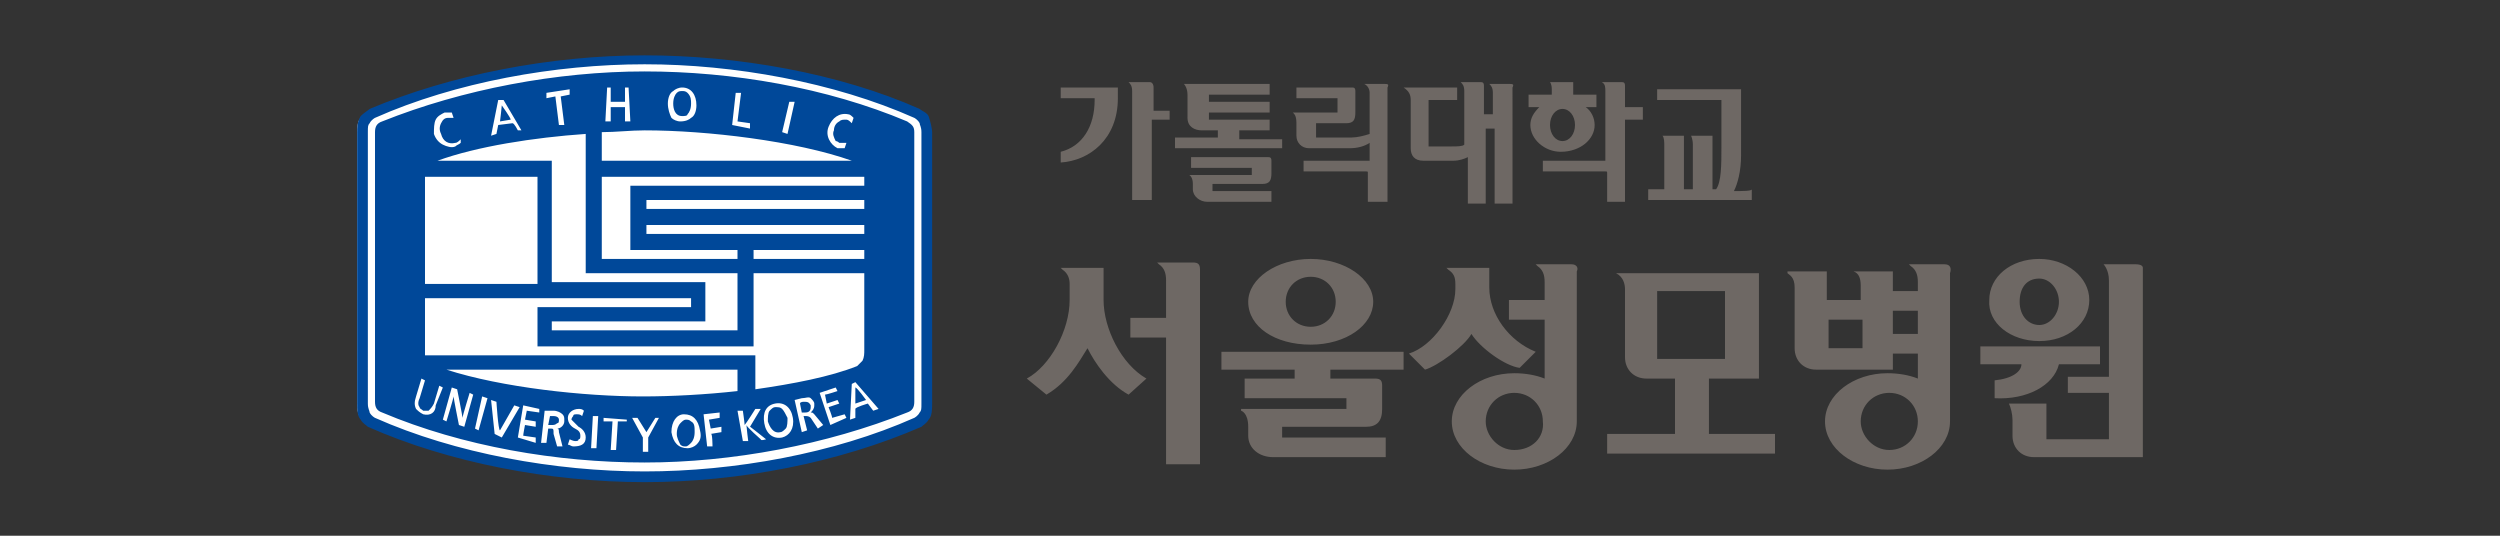
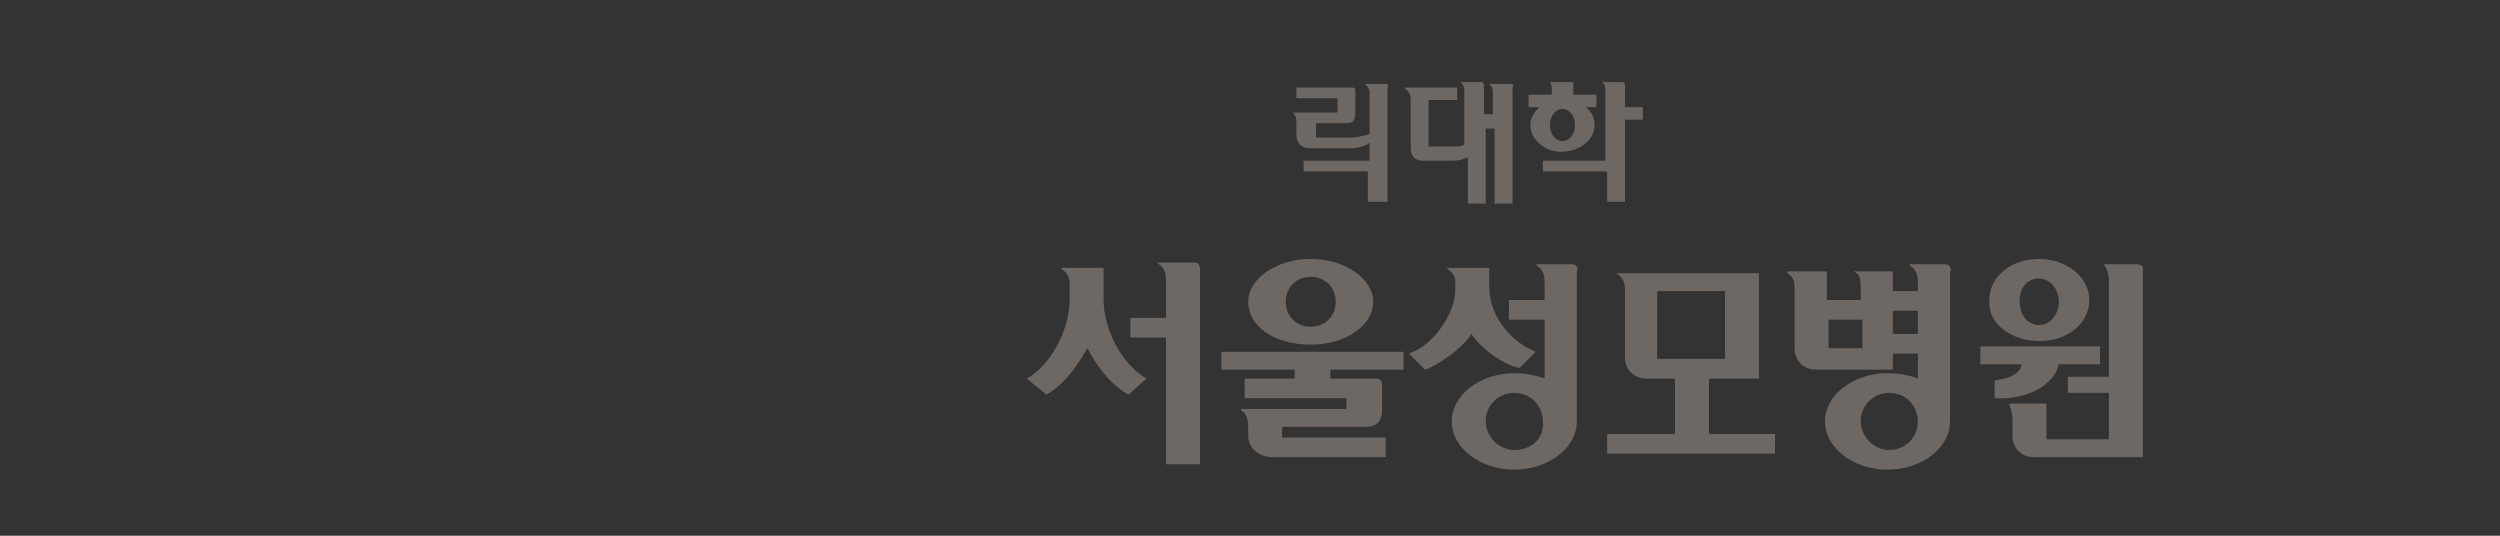
<svg xmlns="http://www.w3.org/2000/svg" version="1.1" id="Layer_1" x="0px" y="0px" viewBox="0 0 140 30" style="enable-background:new 0 0 140 30;" xml:space="preserve">
  <rect x="0" y="0" width="140" height="30" fill="#333333" stroke="none" />
  <style type="text/css">
	.st0{fill:#6E6864;}
	.st1{fill:#FFFFFF;}
	.st2{fill:#004899;}
</style>
  <g>
    <g>
      <g>
-         <path class="st0" d="M97.1,10.7c0.2-0.4,0.4-1.1,0.4-2V5h-4.7v0.6c0,0,3.5,0,3.6,0c0,0,0,2.6,0,2.6c0,1,0,2-0.3,2.4h-0.2     c0,0,0-3,0-3h-1.2l0,0c0,0,0.1,0.2,0.1,0.5c0,0,0,2.4,0,2.5h-0.5c0,0,0-3,0-3h-1.2l0,0c0.1,0.1,0.1,0.4,0.1,0.5c0,0,0,2.4,0,2.5     c0,0-0.9,0-0.9,0v0.6h5.8v-0.6C98.1,10.7,97.6,10.7,97.1,10.7z" />
        <path class="st0" d="M84.5,4.7h-1h-0.1l0,0c0.1,0.1,0.2,0.2,0.2,0.5c0,0,0,1.2,0,1.2h-0.5c0,0,0-1.6,0-1.6c0-0.2-0.1-0.2-0.2-0.2     h-1.1l0,0c0.1,0.1,0.2,0.2,0.2,0.5c0,0,0,2.9,0,3c-0.1,0.1-0.4,0.1-0.7,0.1c0,0-1.3,0-1.3,0V5.6c0,0,1.6,0,1.6,0V4.9h-3l0,0     C78.9,5.1,79,5.3,79,5.6v2.7C79,8.7,79.2,9,79.7,9h1.7c0.3,0,0.6-0.1,0.8-0.2c0,0.1,0,2.6,0,2.6h1c0,0,0-4.2,0-4.2h0.5     c0,0,0,4.2,0,4.2h1V4.9C84.8,4.7,84.7,4.7,84.5,4.7z" />
        <path class="st0" d="M91,6c0,0,0-1.2,0-1.2c0-0.2-0.1-0.2-0.2-0.2h-1.2l0.1,0c0.2,0.1,0.2,0.3,0.2,0.5V9h-3.5v0.6h3.5     c0.1,0,0.1,0,0.1,0.1v1.6H91V6.7c0,0,1,0,1,0V6C92,6,91,6,91,6z M89.3,7c0-0.4-0.2-0.8-0.5-1h0.6V5.3c0,0-1.2,0-1.3,0     c0,0,0-0.7,0-0.7h-1.3l0,0c0,0,0.1,0.1,0.1,0.4c0,0,0,0.2,0,0.3c0,0-1.3,0-1.3,0V6h0.6c-0.3,0.3-0.5,0.6-0.5,1     c0,0.8,0.8,1.5,1.7,1.5C88.5,8.5,89.3,7.8,89.3,7z M86.8,7c0-0.5,0.3-0.9,0.7-0.9c0.4,0,0.7,0.4,0.7,0.9c0,0.5-0.3,0.9-0.7,0.9     C87.1,7.9,86.8,7.5,86.8,7z" />
-         <path class="st0" d="M69.4,7.8V7.3c0,0,1.7,0,1.7,0V6.7c0,0-3.4,0-3.4,0V6.3c0,0,3.4,0,3.4,0V5.7c0,0-3.4,0-3.4,0V5.3     c0,0,3.4,0,3.4,0V4.7h-4.8l0,0c0,0,0.2,0.2,0.2,0.6v1.3c0,0.5,0.4,0.7,0.8,0.7c0,0,0.9,0,0.9,0v0.4c0,0-2.4,0-2.4,0v0.6h6V7.8     C71.9,7.8,69.5,7.8,69.4,7.8z M67.9,10.3c0,0,2.8,0,2.8,0c0.4,0,0.5-0.2,0.5-0.6V9c0-0.2-0.1-0.2-0.2-0.2h-4.3v0.6     c0,0,3.3,0,3.4,0v0.4c0,0-3.5,0-3.5,0l0,0c0,0,0.2,0.1,0.2,0.5v0.3c0,0.4,0.4,0.7,0.8,0.7h3.6v-0.6c0,0-3.3,0-3.3,0V10.3z" />
-         <path class="st0" d="M77.5,4.7h-1.2l0.1,0c0.2,0.1,0.3,0.3,0.3,0.5c0,0,0,2.3,0,2.3c-0.3,0.1-0.7,0.2-1,0.2c0,0-1.9,0-2,0V6.9     c0,0,1.7,0,1.7,0c0.4,0,0.5-0.2,0.5-0.6V5.1c0-0.2-0.1-0.2-0.2-0.2l-3.1,0v0.6c0,0,2.3,0,2.3,0v0.8c0,0-2.5,0-2.5,0l0,0     c0.1,0.1,0.2,0.2,0.2,0.6v0.7c0,0.4,0.3,0.7,0.7,0.7h2.3c0.4,0,0.8-0.1,1.1-0.3V9H73v0.6h3.5c0.1,0,0.1,0,0.1,0.1v1.6h1.1V4.9     C77.8,4.7,77.7,4.7,77.5,4.7z" />
-         <path class="st0" d="M64.6,6.2c0,0,0-1.3,0-1.3c0-0.2-0.1-0.3-0.2-0.3h-1.2l0,0c0.1,0.1,0.2,0.2,0.2,0.5v6.1h1.1c0,0,0-4.5,0-4.5     c0,0,1,0,1,0V6.2C65.6,6.2,64.6,6.2,64.6,6.2z M59.3,5.5c0,0,1.9,0,2,0c0,0,0,0.1,0,0.1c0,1.5-0.7,2.6-1.9,2.9l0,0v0.6l0,0     c1.6-0.1,3.2-1.3,3.2-3.6V4.9h-3.2V5.5z" />
+         <path class="st0" d="M77.5,4.7h-1.2l0.1,0c0.2,0.1,0.3,0.3,0.3,0.5c0,0,0,2.3,0,2.3c-0.3,0.1-0.7,0.2-1,0.2c0,0-1.9,0-2,0V6.9     c0,0,1.7,0,1.7,0c0.4,0,0.5-0.2,0.5-0.6V5.1c0-0.2-0.1-0.2-0.2-0.2l-3.1,0v0.6c0,0,2.3,0,2.3,0v0.8c0,0-2.5,0-2.5,0l0,0     c0.1,0.1,0.2,0.2,0.2,0.6v0.7c0,0.4,0.3,0.7,0.7,0.7h2.3c0.4,0,0.8-0.1,1.1-0.3V9H73v0.6h3.5c0.1,0,0.1,0,0.1,0.1v1.6h1.1V4.9     C77.8,4.7,77.7,4.7,77.5,4.7" />
      </g>
      <path class="st0" d="M66.8,14.7h-2l0.1,0.1c0.3,0.2,0.4,0.5,0.4,0.9v2.1h-2v1.1h2v7.1h1.9V15.1C67.2,14.8,67.1,14.7,66.8,14.7z     M61.8,16.8v-1.8h-2.4l0.1,0.1c0.3,0.2,0.4,0.5,0.4,0.8v0.9c0,1.7-1.1,3.7-2.4,4.4l0,0l1.1,0.9l0,0c1.2-0.7,1.8-1.8,2.3-2.6    c0.4,0.8,1.2,2,2.3,2.6l0,0l1-0.9C62.8,20.4,61.8,18.4,61.8,16.8z M68.4,20.7h4.1v0.5h-2.8v1.1c0,0,5.6,0,5.7,0v0.6    c-0.1,0-5.9,0-5.9,0l0,0.1c0,0,0.4,0.1,0.4,0.9v0.5c0,0.7,0.6,1.2,1.4,1.2h6.3v-1.1c0,0-5.7,0-5.8,0v-0.6c0.1,0,4.7,0,4.7,0    c0.6,0,0.9-0.3,0.9-1v-1.3c0-0.3-0.1-0.4-0.4-0.4h-2.5v-0.5h4.1v-1H68.4V20.7z M73.4,19.3c2,0,3.5-1.1,3.5-2.4    c0-1.3-1.6-2.4-3.5-2.4c-1.9,0-3.5,1.1-3.5,2.4C69.9,18.3,71.4,19.3,73.4,19.3z M73.4,15.5c0.8,0,1.4,0.6,1.4,1.4    c0,0.8-0.6,1.4-1.4,1.4c-0.8,0-1.4-0.6-1.4-1.4C72,16.1,72.6,15.5,73.4,15.5z M114.2,19.1c1.6,0,2.8-1,2.8-2.3    c0-1.3-1.3-2.3-2.8-2.3c-1.6,0-2.8,1-2.8,2.3C111.3,18.1,112.6,19.1,114.2,19.1z M114.2,15.6c0.6,0,1.1,0.6,1.1,1.3    c0,0.7-0.5,1.3-1.1,1.3c-0.6,0-1.1-0.5-1.1-1.3C113.1,16.1,113.5,15.6,114.2,15.6z M108.9,14.8h-2l0.1,0.1    c0.3,0.2,0.4,0.5,0.4,0.9v0.5h-1.4v-1.1h-2.3l0.1,0l0,0c0.3,0.1,0.4,0.4,0.4,0.8c0,0,0,0.7,0,0.8h-1.9c0-0.1,0-1.6,0-1.6h-2.2v0.1    c0.1,0.1,0.4,0.2,0.4,0.8v3.4c0,0.7,0.5,1.2,1.2,1.2h4.3v-0.9h1.4v1.4c-0.5-0.2-1.1-0.3-1.7-0.3c-1.9,0-3.5,1.2-3.5,2.7    c0,1.5,1.6,2.7,3.5,2.7c1.9,0,3.5-1.2,3.5-2.7c0,0,0-0.1,0-0.1h0v-8.2C109.3,15,109.2,14.8,108.9,14.8z M104.3,19.5h-1.9v-1.6h1.9    V19.5z M105.8,25.2c-0.9,0-1.6-0.8-1.6-1.6c0-0.9,0.7-1.6,1.6-1.6c0.9,0,1.6,0.7,1.6,1.6C107.4,24.5,106.7,25.2,105.8,25.2z     M107.4,18.7h-1.4v-1.3h1.4V18.7z M119.6,14.8h-1.9l0.1,0c0,0,0.3,0.3,0.3,0.9c0,0,0,5.4,0,5.4c-0.1,0-2.3,0-2.3,0v0.9    c0,0,2.2,0,2.3,0v2.6h-3.5c0-0.1,0-2,0-2h-2.1l0,0c0.1,0.2,0.2,0.6,0.2,0.9v0.9c0,0.7,0.5,1.2,1.2,1.2h6.1v-0.6h0v-10    C120,14.9,119.9,14.8,119.6,14.8z M115.3,20.4c0,0,2.3,0,2.3,0v-1h-6.7v1c0,0,2.2,0,2.3,0c0,0.4-0.5,0.8-1.5,0.9l0,0v1h0    C113.5,22.4,115,21.6,115.3,20.4z M82.4,18.7c0.5,0.8,1.9,1.8,2.7,1.9l0,0l0.9-0.9l0,0c-1.5-0.6-2.6-2.1-2.6-3.6V15H81l0.1,0.1    c0.3,0.2,0.4,0.4,0.4,0.8v0.3c0,1.4-1.3,3.2-2.6,3.6l0,0l0.9,0.9l0,0C80.5,20.5,82,19.4,82.4,18.7z M88,14.8h-2l0.1,0.1    c0.3,0.2,0.4,0.5,0.4,0.9v1h-2v1.1h2v3.3c-0.5-0.2-1.1-0.3-1.7-0.3c-1.9,0-3.5,1.2-3.5,2.7c0,1.5,1.6,2.7,3.5,2.7    c1.9,0,3.5-1.2,3.5-2.7c0,0,0-0.1,0-0.1h0v-8.3C88.4,15,88.3,14.8,88,14.8z M84.8,25.2c-0.9,0-1.6-0.8-1.6-1.6    c0-0.9,0.7-1.6,1.6-1.6c0.9,0,1.6,0.7,1.6,1.6C86.5,24.5,85.8,25.2,84.8,25.2z M95.7,21.2h2.8v-5.9h-8l0,0l0,0    c0.4,0.2,0.5,0.6,0.5,0.9V20c0,0.7,0.5,1.2,1.2,1.2h1.6v3.1H90v1.1h9.4v-1.1h-3.7V21.2z M92.8,20.1v-3.8h3.8v3.8H92.8z" />
    </g>
    <g>
-       <path class="st1" d="M51.8,6.6c-0.1-0.2-0.3-0.3-0.5-0.4c-4.5-1.9-10.1-3-15.3-3c-5.2,0-10.8,1.1-15.3,3c-0.1,0.1-0.3,0.2-0.5,0.4    c-0.2,0.2-0.2,0.6-0.2,0.9v15c0,0.3,0,0.7,0.2,0.9c0.1,0.2,0.3,0.3,0.4,0.4c4.5,1.9,10.1,3,15.3,3c5.2,0,10.8-1.1,15.3-3    c0.1-0.1,0.3-0.2,0.4-0.4c0.2-0.2,0.2-0.6,0.2-0.9v-15C52,7.2,52,6.8,51.8,6.6z" />
-       <path class="st2" d="M50.8,6.8C46.3,4.9,41,4,36.1,4c-4.9,0-10.2,1-14.7,2.8c-0.3,0.1-0.4,0.3-0.4,0.6v15.1c0,0.3,0.1,0.5,0.4,0.6    c4.5,1.9,9.8,2.8,14.7,2.8c4.9,0,10.2-1,14.7-2.8c0.3-0.1,0.4-0.3,0.4-0.6V7.4C51.2,7.1,51.1,7,50.8,6.8z M46.4,7.1    c0.2-0.5,0.6-0.8,1.1-0.7c0.1,0,0.2,0.1,0.3,0.2l0,0l-0.1,0.3l0,0c-0.1-0.1-0.2-0.2-0.3-0.2c-0.2,0-0.3,0-0.4,0.1    c-0.2,0.1-0.3,0.3-0.3,0.5c-0.1,0.2,0,0.4,0.1,0.6C46.8,7.9,46.9,7.9,47,8c0.1,0,0.3,0,0.4,0l0,0l-0.1,0.3l0,0c-0.1,0-0.2,0-0.4,0    C46.5,8.1,46.2,7.6,46.4,7.1z M44.2,5.7L44.2,5.7l0.3,0l-0.4,1.8l-0.3-0.1L44.2,5.7z M41.2,5.2L41.2,5.2l0.3,0    c0,0-0.2,1.6-0.2,1.6c0,0,0.7,0.1,0.7,0.1l0,0.3L41,7L41.2,5.2z M37.4,5.8c0-0.3,0.1-0.6,0.3-0.7c0.1-0.1,0.3-0.2,0.5-0.2    c0.5,0,0.8,0.4,0.8,1c0,0.3-0.1,0.6-0.3,0.7c-0.1,0.1-0.3,0.2-0.6,0.2c-0.2,0-0.4-0.1-0.5-0.2C37.5,6.4,37.4,6.1,37.4,5.8z     M34.2,4.9c0,0,0,0.7,0,0.8c0,0,0.7,0,0.8,0c0,0,0-0.8,0-0.8l0.2,0l0,0l0.1,1.9l-0.3,0c0,0,0-0.8,0-0.8c0,0-0.7,0-0.8,0    c0,0,0,0.8,0,0.8l-0.3,0L34,4.9L34.2,4.9z M33.7,7.4c0.8,0,1.6-0.1,2.4-0.1c3.5,0,8.5,0.6,11.6,1.7H33.7V7.4z M33.7,9.9h14.7    c0,0,0,0.1,0,0.1v0.4H35.3V14h6v0.5h-7.6V9.9z M36.2,13.1v-0.5h12.2v0.5H36.2z M48.4,14v0.5h-6.2V14H48.4z M36.2,11.7v-0.5h12.2    v0.5H36.2z M41.3,15.3v3.2H30.9V18h8.6v-2.2h-8.6V9h-6.4c2.2-0.8,5.4-1.3,8.3-1.5v7.8H41.3z M31.9,5L31.9,5l0,0.3    c0,0-0.5,0.1-0.5,0.1c0,0,0.2,1.6,0.2,1.6l-0.3,0c0,0-0.2-1.6-0.2-1.6c0,0-0.5,0.1-0.5,0.1l0-0.3L31.9,5z M27.9,5.6l0.3,0l0,0    l1,1.7L29,7.3c0,0-0.2-0.4-0.3-0.4c0,0-0.8,0.1-0.8,0.1c0,0-0.1,0.5-0.1,0.5l-0.3,0.1L27.9,5.6z M24.4,6.7    c0.1-0.2,0.3-0.3,0.5-0.4c0.1,0,0.3,0,0.4,0l0,0l0.1,0.3l0,0c-0.1,0-0.2,0-0.3,0c-0.2,0-0.3,0.1-0.4,0.3c-0.1,0.2-0.1,0.4,0,0.6    c0.1,0.4,0.4,0.6,0.8,0.5c0.1,0,0.2-0.1,0.3-0.2l0,0L25.8,8l0,0c-0.1,0.1-0.2,0.1-0.3,0.2c-0.2,0.1-0.5,0-0.7-0.1    c-0.2-0.1-0.4-0.3-0.5-0.6C24.3,7.2,24.3,6.9,24.4,6.7z M23.8,10c0,0,0-0.1,0-0.1h6.3v6h-6.3V10z M23.8,16.7h14.9v0.5h-8.6v2.2    h12.1v-4.1h6.2v4.3c0,0.2,0,0.4-0.1,0.6c-0.1,0.1-0.2,0.2-0.3,0.3c-1.5,0.6-3.6,1-5.7,1.3v-1.9H23.8c0-0.1,0-0.2,0-0.3V16.7z     M41.3,20.8v1.1c-1.8,0.2-3.7,0.3-5.3,0.3c-3.3,0-7.9-0.5-11-1.5H41.3z M23.7,23.2c-0.2-0.1-0.3-0.2-0.4-0.3    c-0.1-0.2-0.1-0.4,0-0.7l0.3-1l0,0l0.2,0.1l-0.3,1c-0.1,0.2-0.1,0.4,0,0.5c0,0.1,0.1,0.1,0.2,0.2c0.1,0,0.2,0,0.3,0    c0.1-0.1,0.2-0.2,0.3-0.4l0.3-1l0.2,0.1l-0.4,1C24.4,23.1,24.1,23.3,23.7,23.2z M25.7,23.8c0,0-0.3-1.5-0.3-1.6    c0,0.1-0.4,1.4-0.4,1.4l-0.2-0.1l0.5-1.8l0,0l0.3,0.1c0,0,0.3,1.5,0.3,1.6c0-0.1,0.4-1.4,0.4-1.4l0.2,0.1L26,23.9L25.7,23.8z     M26.8,24.1L26.6,24l0.4-1.8l0,0l0.3,0.1L26.8,24.1z M27.7,24.3l-0.2-1.9l0,0l0.3,0.1c0,0,0.1,1.6,0.2,1.6c0,0,0.8-1.4,0.8-1.4    l0.3,0.1l-1,1.7L27.7,24.3z M30.2,23.1c0,0-0.7-0.1-0.7-0.1c0,0-0.1,0.5-0.1,0.5c0,0,0.6,0.1,0.6,0.1l0,0.3c0,0-0.6-0.1-0.6-0.1    c0,0-0.1,0.5-0.1,0.6c0,0,0.7,0.1,0.7,0.1l0,0.3L29,24.5l0.3-1.8l0,0l0.9,0.2L30.2,23.1z M31.6,23.6c0,0.2-0.2,0.4-0.4,0.4    c0.1,0,0.1,0.1,0.1,0.2l0.2,0.8l-0.3,0l-0.2-0.7C31,24,31,24,30.8,24c0,0-0.1,0-0.1,0c0,0-0.1,0.8-0.1,0.8l-0.3,0l0.2-1.8l0,0    L31,23c0.2,0,0.4,0.1,0.5,0.2c0.1,0.1,0.1,0.2,0.1,0.3C31.6,23.5,31.6,23.5,31.6,23.6z M32.4,23.9c0.2,0.1,0.4,0.3,0.4,0.6    c0,0.4-0.3,0.5-0.7,0.5c-0.1,0-0.2-0.1-0.3-0.1l0,0l0.1-0.3l0,0c0,0,0.2,0.1,0.3,0.1c0.1,0,0.2,0,0.2-0.1c0.1,0,0.1-0.1,0.1-0.2    c0-0.2-0.1-0.3-0.3-0.4c-0.2-0.1-0.4-0.3-0.4-0.6c0-0.3,0.3-0.5,0.6-0.5c0.1,0,0.2,0,0.3,0.1l0,0l-0.1,0.3l0,0    c-0.1-0.1-0.2-0.1-0.3-0.1c-0.1,0-0.2,0-0.2,0.1c0,0-0.1,0.1-0.1,0.2C32.2,23.7,32.3,23.8,32.4,23.9z M33.4,25.1l-0.3,0l0.1-1.8v0    l0.3,0L33.4,25.1z M35.1,23.6c0,0-0.5,0-0.5,0c0,0-0.1,1.6-0.1,1.6l-0.3,0c0,0,0.1-1.6,0.1-1.6c0,0-0.5,0-0.5,0l0-0.2v0l1.3,0.1    L35.1,23.6z M36.9,23.4c0,0-0.6,1.1-0.6,1.1l0,0.8l-0.3,0c0,0,0-0.8,0-0.8c0,0-0.6-1.1-0.6-1.1l0,0h0.3c0,0,0.5,0.8,0.5,0.8    c0,0,0.5-0.8,0.5-0.8L36.9,23.4L36.9,23.4z M39,24.9c-0.1,0.1-0.3,0.2-0.5,0.2c-0.5,0-0.8-0.3-0.9-0.9c0-0.6,0.3-1,0.7-1    c0.5,0,0.8,0.3,0.9,0.9C39.3,24.5,39.2,24.7,39,24.9z M39.9,25l-0.3,0l-0.2-1.8l0.9-0.1l0,0l0,0.3c0,0-0.6,0.1-0.6,0.1    c0,0,0.1,0.5,0.1,0.5c0,0,0.6-0.1,0.6-0.1l0,0.3c0,0-0.6,0.1-0.6,0.1C39.9,24.2,39.9,25,39.9,25z M42.9,24.6c0,0-0.3,0.1-0.3,0    c0,0-0.8-0.7-0.8-0.8c0,0.1,0.1,0.9,0.1,0.9l-0.3,0L41.3,23l0.3,0c0,0,0.1,0.7,0.1,0.8c0.1-0.1,0.6-0.9,0.6-0.9l0.3,0l0,0    c0,0-0.6,1-0.6,1C41.9,23.8,42.9,24.6,42.9,24.6L42.9,24.6z M43.8,24.5c-0.5,0.1-0.9-0.2-1-0.8c-0.1-0.6,0.1-1,0.6-1.1    c0.5-0.1,0.9,0.2,1,0.8C44.5,24,44.2,24.4,43.8,24.5z M45.8,24l-0.4-0.6c-0.1-0.1-0.2-0.1-0.3-0.1c0,0-0.1,0-0.1,0    c0,0,0.2,0.8,0.2,0.8l-0.3,0.1l-0.4-1.8l0.4-0.1c0.2,0,0.4-0.1,0.5,0c0.1,0.1,0.2,0.2,0.2,0.3c0,0,0,0.1,0,0.1    c0,0.2-0.1,0.3-0.2,0.4c0.1,0,0.1,0,0.2,0.1l0.5,0.6L45.8,24z M46.5,23.8L45.9,22l0.9-0.3l0,0l0.1,0.2c0,0-0.6,0.2-0.7,0.2    c0,0,0.1,0.5,0.1,0.5c0,0,0.6-0.2,0.6-0.2l0.1,0.2c0,0-0.6,0.2-0.6,0.2c0,0,0.2,0.5,0.2,0.6c0,0,0.7-0.2,0.7-0.2l0.1,0.2    L46.5,23.8z M48.9,23c0,0-0.3-0.4-0.3-0.4c0,0-0.7,0.2-0.7,0.3c0,0,0,0.5,0,0.5l-0.3,0.1l0.1-2l0.2-0.1l0,0l1.3,1.5L48.9,23z     M38.2,6.5c0.1,0,0.3,0,0.3-0.1c0.1-0.1,0.2-0.3,0.2-0.6c0-0.2,0-0.4-0.2-0.6c-0.1-0.1-0.2-0.1-0.3-0.1c-0.1,0-0.2,0-0.3,0.1    c-0.1,0.1-0.2,0.3-0.2,0.6C37.7,6.1,37.8,6.5,38.2,6.5z M47.9,22.6c0,0,0.6-0.2,0.6-0.2c0,0-0.5-0.7-0.6-0.7    C47.9,21.8,47.9,22.6,47.9,22.6z M52,6.5c-0.1-0.2-0.4-0.3-0.5-0.4c-4.5-2-10.2-3-15.4-3c-5.3,0-10.9,1.1-15.4,3    c-0.1,0.1-0.3,0.2-0.5,0.4C20,6.8,20,7.2,20,7.4v15.2c0,0.3,0,0.7,0.2,0.9c0.1,0.2,0.3,0.3,0.4,0.4c4.5,2,10.2,3.1,15.5,3.1    c5.3,0,10.9-1.1,15.5-3.1c0.1-0.1,0.3-0.2,0.4-0.4c0.2-0.2,0.2-0.6,0.2-0.9V7.4C52.2,7.2,52.1,6.8,52,6.5z M51.6,22.6    c0,0.3,0,0.4-0.1,0.5c-0.1,0.2-0.3,0.3-0.3,0.3c-4.5,2-10.1,3-15.1,3c-5,0-10.6-1-15.1-3c0,0-0.2-0.1-0.3-0.3    c0-0.1-0.1-0.2-0.1-0.5V7.4c0-0.3,0-0.4,0.1-0.5C20.8,6.7,21,6.6,21,6.6c4.5-2,10.1-3,15.1-3c5,0,10.6,1,15.1,3    c0,0,0.2,0.1,0.3,0.3c0,0.1,0.1,0.2,0.1,0.5V22.6z M38.7,23.6c-0.1-0.1-0.2-0.1-0.3-0.1c-0.1,0-0.2,0.1-0.3,0.2    c-0.1,0.1-0.2,0.3-0.2,0.6c0,0.2,0.1,0.4,0.2,0.6c0.1,0.1,0.2,0.1,0.3,0.1c0.1,0,0.2-0.1,0.3-0.2c0.1-0.1,0.2-0.3,0.2-0.6    C38.9,23.9,38.9,23.7,38.7,23.6z M31,23.3c0,0-0.2,0-0.2,0c0,0-0.1,0.5-0.1,0.5c0,0,0.2,0,0.2,0c0.1,0,0.2,0,0.3-0.1    c0.1,0,0.1-0.1,0.1-0.2c0,0,0,0,0,0C31.3,23.4,31.2,23.3,31,23.3z M43.8,22.9c-0.1-0.1-0.2-0.1-0.4-0.1c-0.1,0-0.2,0.1-0.3,0.2    c-0.1,0.1-0.1,0.4-0.1,0.6c0.1,0.3,0.3,0.7,0.7,0.6c0.1,0,0.2-0.1,0.3-0.2c0.1-0.1,0.1-0.4,0.1-0.6C44,23.2,43.9,23,43.8,22.9z     M45,22.5c0,0-0.2,0-0.2,0.1c0,0,0.1,0.5,0.1,0.5c0,0,0.2,0,0.2,0c0.2,0,0.3-0.1,0.3-0.3c0,0,0,0,0-0.1    C45.3,22.5,45.2,22.5,45,22.5z M28.1,5.9c0,0.1-0.1,0.9-0.1,0.9c0,0,0.6-0.1,0.6-0.1C28.6,6.6,28.1,5.9,28.1,5.9z" />
-     </g>
+       </g>
  </g>
</svg>